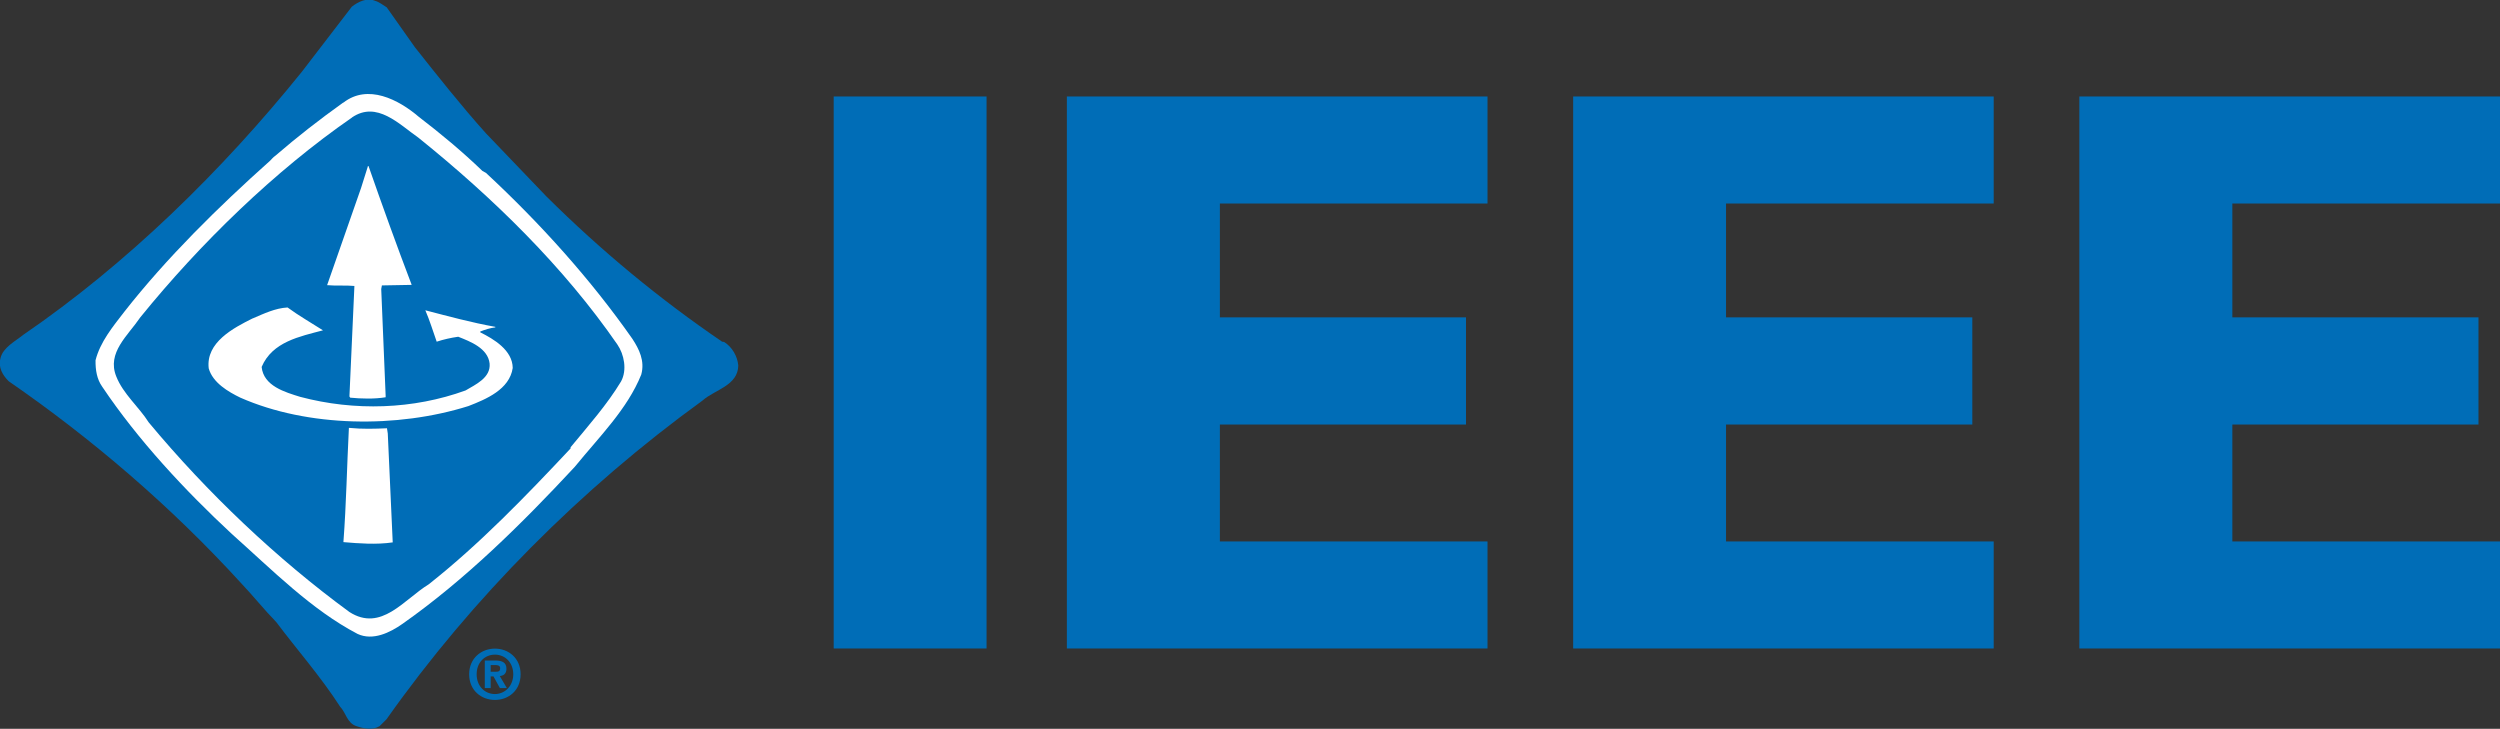
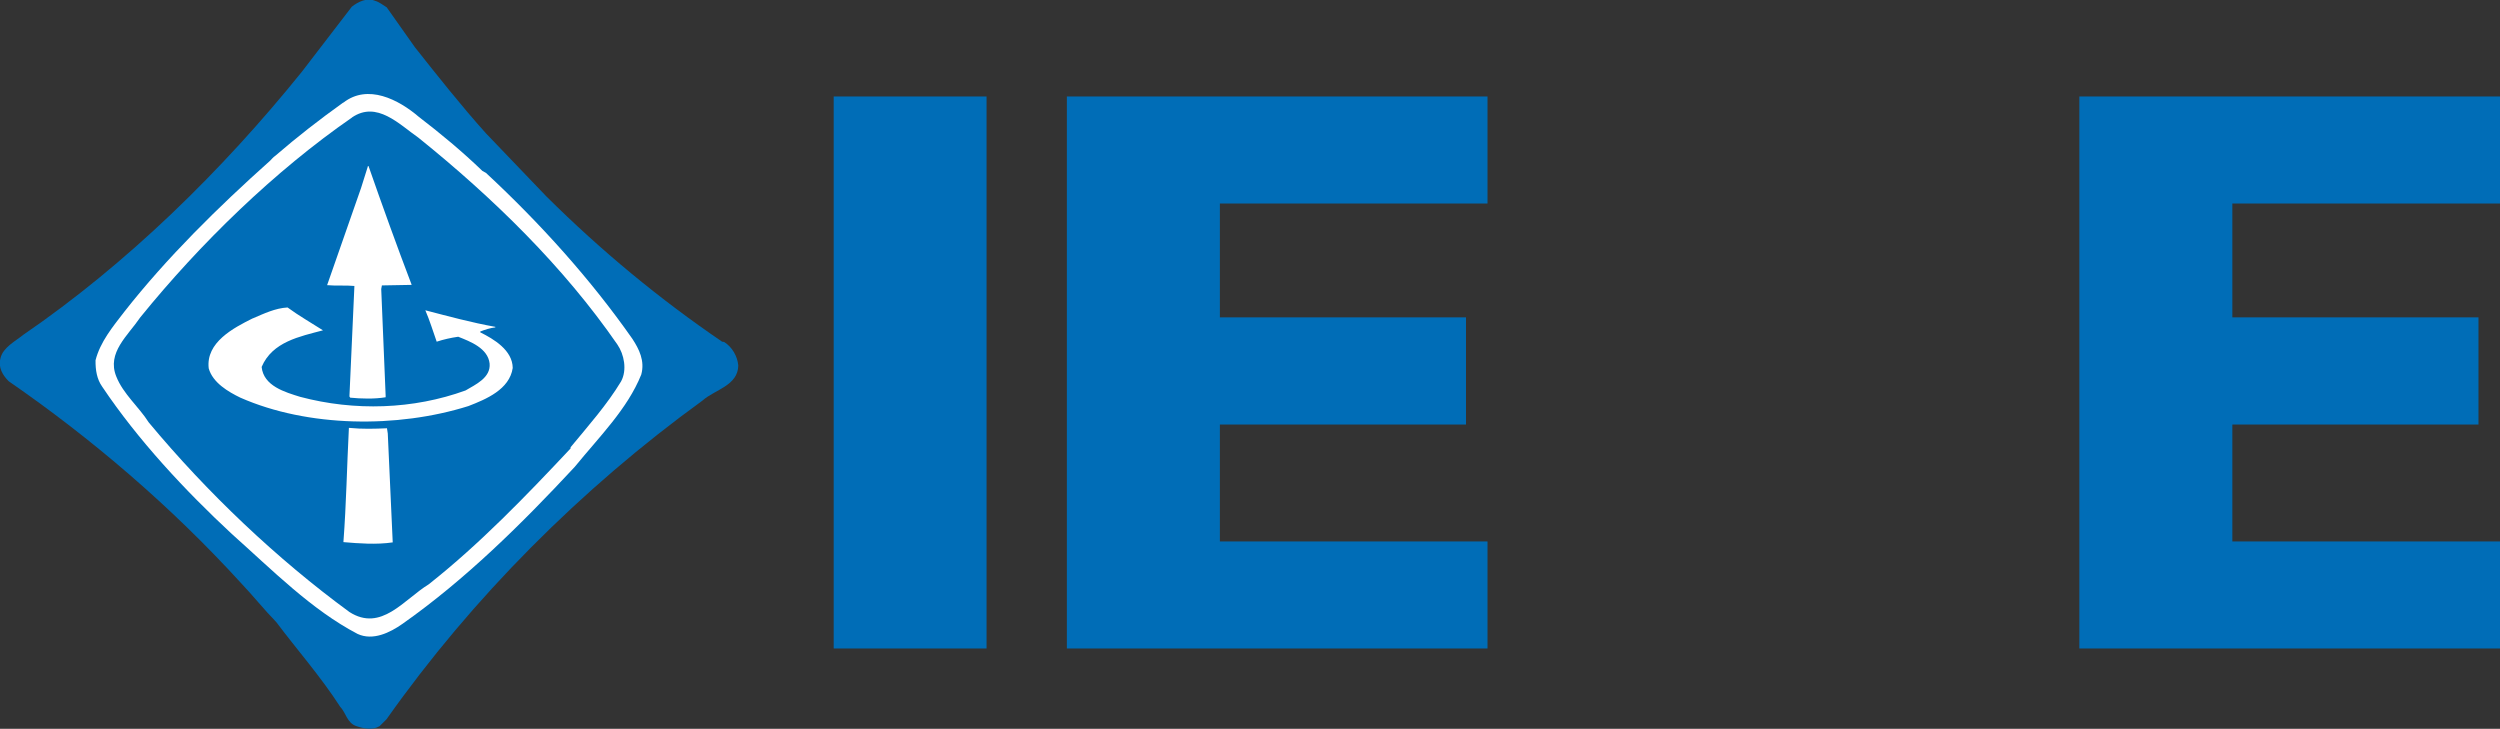
<svg xmlns="http://www.w3.org/2000/svg" id="Layer_1" data-name="Layer 1" viewBox="0 0 187.09 54.54">
  <rect x="0" y="0" width="187.09" height="54.54" fill="#333333" stroke="none" />
  <defs>
    <style>
      .cls-1 {
        fill: #fff;
      }

      .cls-1, .cls-2 {
        fill-rule: evenodd;
      }

      .cls-2 {
        fill: #006db7;
      }
    </style>
  </defs>
  <polygon class="cls-2" points="62.39 7.22 73.83 7.22 73.83 48.53 62.39 48.53 62.39 7.22 62.39 7.22" />
  <polygon class="cls-2" points="79.84 48.53 79.84 7.22 111.32 7.22 111.32 15.23 91.29 15.23 91.29 23.75 109.71 23.75 109.71 31.77 91.29 31.77 91.29 40.52 111.32 40.52 111.32 48.53 79.84 48.53 79.84 48.53" />
-   <polygon class="cls-2" points="117.73 48.53 117.73 7.22 149.2 7.22 149.2 15.23 129.17 15.23 129.17 23.75 147.6 23.75 147.6 31.77 129.17 31.77 129.17 40.52 149.2 40.52 149.2 48.53 117.73 48.53 117.73 48.53" />
  <polygon class="cls-2" points="155.61 48.53 155.61 7.22 187.09 7.22 187.09 15.23 167.06 15.23 167.06 23.75 185.48 23.75 185.48 31.77 167.06 31.77 167.06 40.52 187.09 40.52 187.09 48.53 155.61 48.53 155.61 48.53" />
  <path class="cls-2" d="m31.03,3.51c1.7,2.15,3.49,4.41,5.32,6.45l4.54,4.74c4.11,4.08,8.47,7.68,13.15,10.87l.15.02c.6.38,1,1.07,1.06,1.76-.02,1.51-1.76,1.81-2.67,2.62-9.09,6.59-17.23,14.76-23.65,23.85l-.52.52c-.52.32-1.19.19-1.74,0-.7-.23-.77-.99-1.22-1.46-1.42-2.21-3.23-4.27-4.78-6.33-.91-.93-1.67-1.9-2.61-2.89-5.27-5.78-11.21-10.85-17.41-15.13-.44-.44-.81-1.03-.61-1.74.19-.79,1.1-1.25,1.71-1.74,7.75-5.31,14.85-12.25,20.84-19.68l3.74-4.87c.49-.38,1.15-.7,1.76-.43.28.07.6.33.85.48l2.07,2.93h0Z" />
  <path class="cls-1" d="m25.68,7.68c-1.75,1.25-3.41,2.54-5.08,3.98-.14.09-.3.28-.39.37-3.89,3.47-7.75,7.28-10.89,11.28-.89,1.15-1.82,2.28-2.17,3.65-.01.73.1,1.42.5,1.98,2.66,3.97,6.19,7.76,9.7,11.02,3.03,2.7,5.95,5.67,9.41,7.48,1.14.53,2.42-.09,3.37-.76,4.7-3.31,8.9-7.46,12.88-11.74,1.84-2.26,3.94-4.32,4.98-6.91.28-1.03-.16-1.9-.67-2.68-3.11-4.44-6.88-8.63-10.95-12.41l-.27-.15c-1.47-1.42-3.14-2.81-4.75-4.04-1.53-1.31-3.83-2.49-5.65-1.07h0Z" />
  <path class="cls-2" d="m26.35,8.79c-5.8,4.01-11.37,9.43-15.86,14.97-.91,1.35-2.51,2.63-1.79,4.41.52,1.32,1.69,2.27,2.43,3.44,4.4,5.29,9.6,10.22,15.02,14.19,2.38,1.52,4.08-.94,5.93-2.07,3.79-2.99,7.3-6.63,10.62-10.17v-.09c1.33-1.61,2.74-3.2,3.78-4.93.46-.85.23-2.02-.28-2.76-4.02-5.82-9.29-10.97-14.88-15.47-1.45-1.01-3.12-2.79-4.98-1.52h0Z" />
  <path class="cls-1" d="m27.53,12.45l-.51,1.62-2.54,7.27c.63.06,1.42,0,2.04.06v.06l-.37,8.21.06.09c.81.08,1.82.11,2.65-.03v-.13l-.33-7.97.05-.27,2.23-.04c-1.12-2.94-2.19-5.91-3.23-8.89h-.06Z" />
  <path class="cls-1" d="m18.9,23.83c-1.42.71-3.51,1.79-3.28,3.74.3,1.07,1.46,1.75,2.37,2.19,5.04,2.22,11.74,2.3,17.06.63,1.32-.51,3.08-1.24,3.32-2.85-.01-1.33-1.42-2.17-2.43-2.67v-.06c.35-.14.76-.27,1.13-.31v-.04c-1.79-.32-3.51-.79-5.24-1.24.33.76.57,1.56.85,2.35.52-.17,1.05-.29,1.61-.37.91.36,2.22.86,2.35,2,.1,1.07-1.06,1.58-1.8,2.02-3.91,1.42-8.3,1.56-12.37.48-1.13-.35-2.75-.81-2.89-2.24.8-1.89,2.87-2.28,4.59-2.74-.89-.57-1.79-1.08-2.65-1.71-.92.05-1.77.46-2.61.82h0Z" />
  <path class="cls-1" d="m26.11,32.02c-.15,2.92-.19,5.62-.41,8.55,1.15.1,2.46.2,3.69.02l-.37-8.15-.06-.39c-.94.04-1.82.07-2.85-.03h0Z" />
-   <path class="cls-2" d="m36.72,50.27v-.5h.31c.17,0,.4.01.4.23,0,.23-.12.27-.31.27h-.39Zm0,.35h.21l.48.87h.52l-.53-.9c.27-.02.5-.16.5-.54,0-.47-.31-.62-.85-.62h-.77v2.06h.44v-.87h0Zm2.24-.16c0-1.21-.91-1.92-1.92-1.92s-1.93.71-1.93,1.92.91,1.92,1.93,1.92,1.92-.71,1.92-1.92h0Zm-.55,0c0,.88-.63,1.48-1.37,1.48h0c-.76,0-1.37-.59-1.37-1.48s.61-1.47,1.37-1.47,1.37.59,1.37,1.47h0Z" />
</svg>